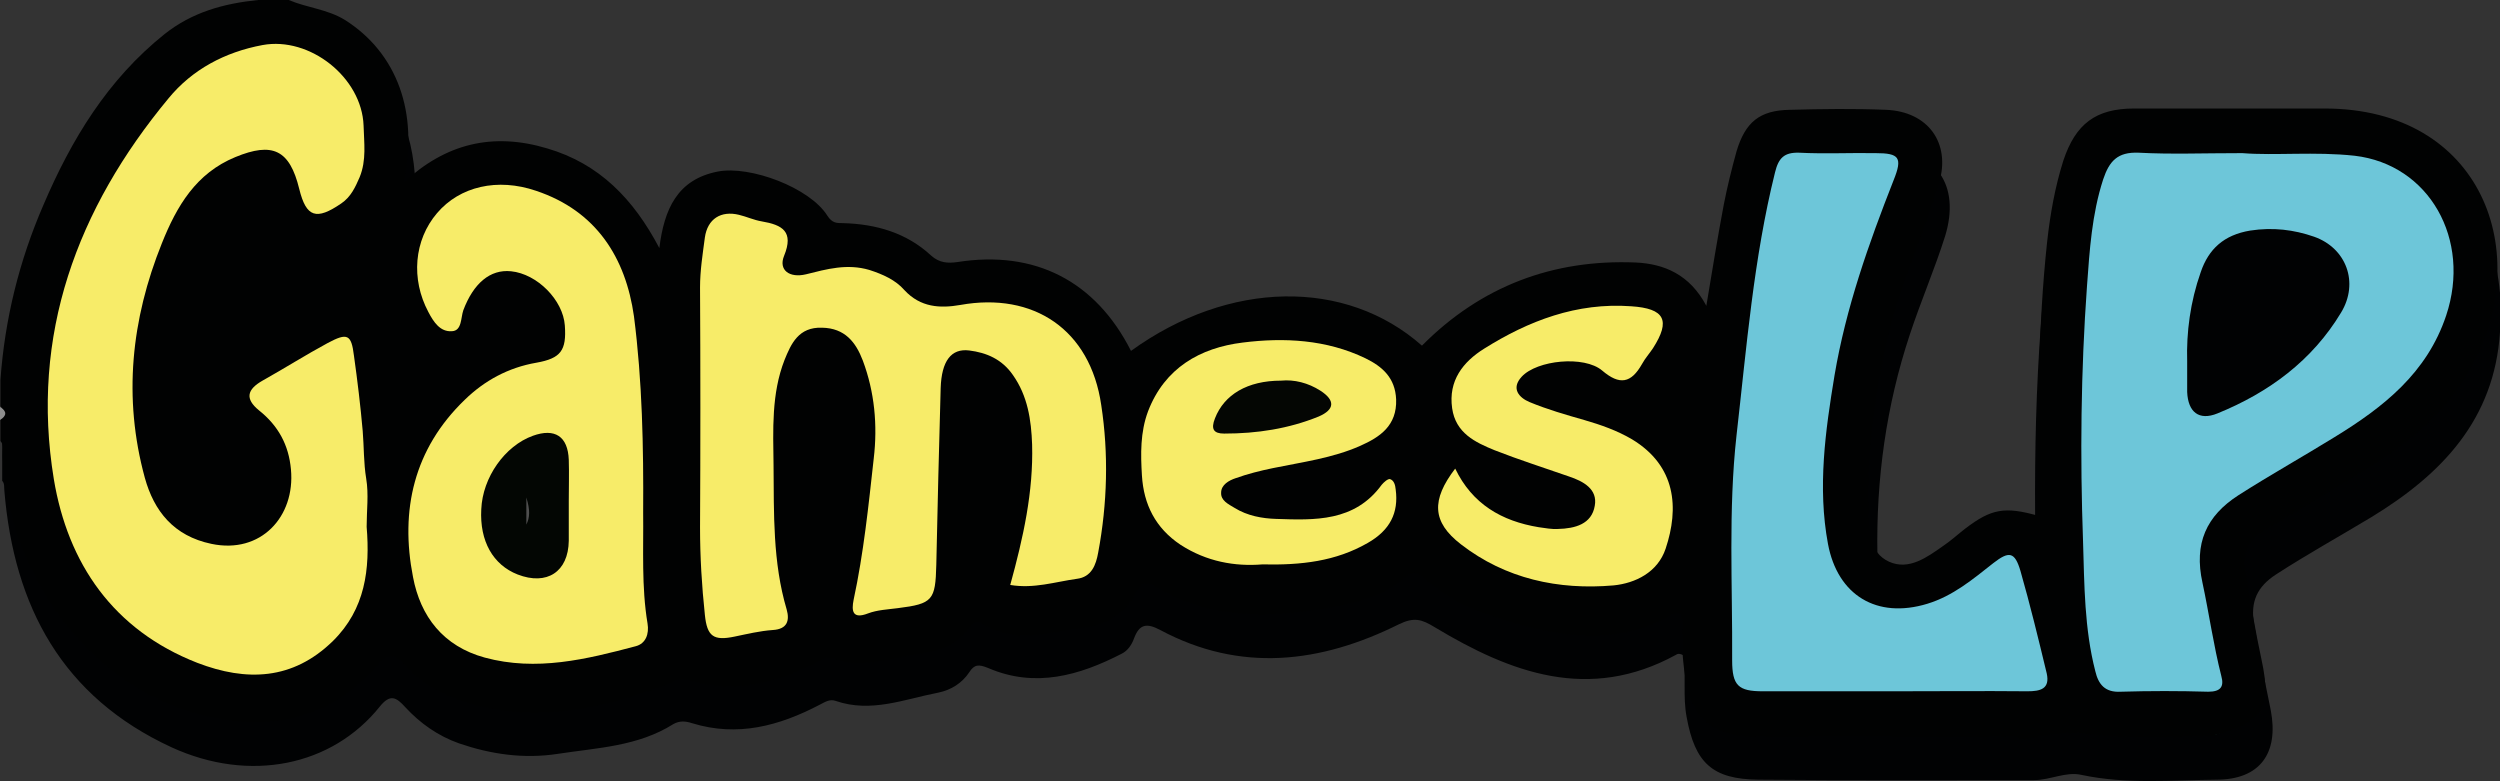
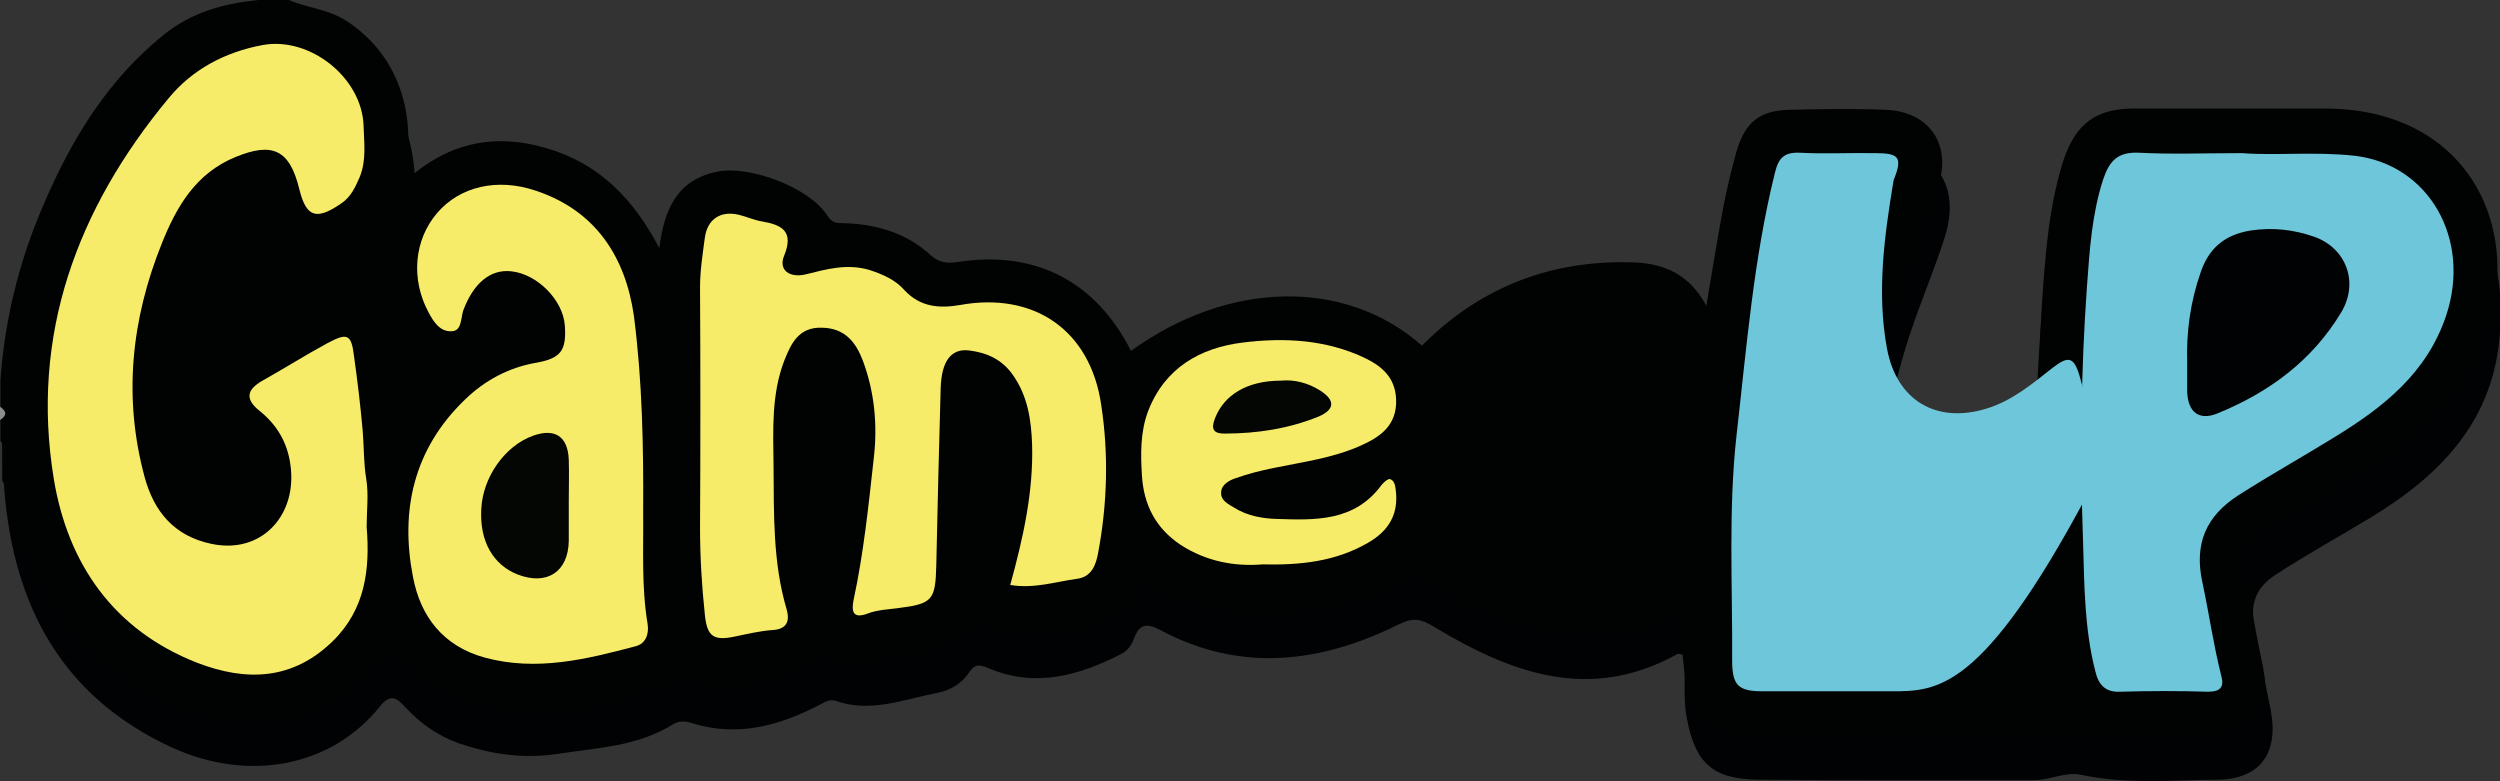
<svg xmlns="http://www.w3.org/2000/svg" version="1.1" id="Ebene_1" x="0px" y="0px" viewBox="0 0 571.4 178.5" style="enable-background:new 0 0 571.4 178.5;" xml:space="preserve">
  <rect x="0" y="0" width="571.4" height="178.5" fill="#333333" stroke="none" />
  <style type="text/css">
	.st0{fill:#010203;}
	.st1{fill:#57BCAF;}
	.st2{fill:#E5E67E;}
	.st3{fill:#E5E67D;}
	.st4{fill:#F5F4F5;}
	.st5{fill:#818181;}
	.st6{fill:#919090;}
	.st7{fill:#E0DFDF;}
	.st8{fill:#020303;}
	.st9{fill:#030503;}
	.st10{fill:#858585;}
	.st11{fill:#010202;}
	.st12{fill:#8D8D8D;}
	.st13{fill:#6DC6D9;}
	.st14{fill:#F7EC69;}
	.st15{fill:#030603;}
	.st16{fill:#040603;}
	.st17{fill:#4F4F4F;}
</style>
  <g id="XMLID_391_">
    <path id="XMLID_392_" class="st0" d="M571.4,66.9c0,3,0,6,0,9c-1.3,20-13.3,32.5-29.4,42.3c-7.3,4.4-14.7,8.5-21.8,13.1   c-4.3,2.8-5.9,6.2-5,11.4c1.1,6.6,2.5,13.1,3.8,19.6c1.9,9.9-2.5,15.9-12.4,15.9c-10.3,0.1-20.6,1.1-30.9-1.1   c-3.5-0.8-7.1,1.2-10.8,1.2c-21,0-42,0.1-63-0.1c-10.5-0.1-14.5-3.8-16.4-14.3c-0.9-4.7-0.1-9.6-0.7-14.1c-0.9-0.5-1.4-0.4-1.8-0.1   c-19.8,10.8-37.7,4.1-55-6.3c-3.1-1.9-4.8-2.4-8.3-0.7c-17.9,8.9-36.2,11.1-54.5,1.3c-3.2-1.7-4.8-1.3-6,1.9   c-0.5,1.4-1.4,2.8-2.8,3.5c-9.7,5-19.8,7.9-30.5,3.3c-2.2-0.9-3.2-0.9-4.4,1c-1.6,2.4-4.1,4-7,4.6c-7.8,1.5-15.4,4.7-23.5,1.9   c-1.4-0.5-2.5,0.3-3.7,0.9c-9.2,4.8-18.7,7.4-29.1,4.2c-1.5-0.5-2.9-0.6-4.3,0.2c-8.1,5.1-17.3,5.4-26.4,6.8   c-7.8,1.2-15.3,0.1-22.6-2.4c-4.8-1.7-8.9-4.6-12.3-8.3c-2-2.2-3.4-3.1-5.8-0.1c-10.9,13.6-29.7,17.5-47.6,9.3   C14.3,159.3,3.2,138.7,1,112.2c-0.1-0.8,0.1-1.7-0.5-2.3c0-4,0-8,0-12C1.8,82.2,5.6,67.2,12.3,53c4.8-10.2,10.6-20,18.3-28.4   c8-8.7,17.7-14.3,29.9-14.7c1.7,0,3.3,0,5,0c3.8,1.2,7.8,0.5,11.6,2.3c11.7,5.5,16.7,15.2,17.7,27.5c0.2,2.5-0.1,5,0.2,8.3   c9.6-6.5,19.7-8.6,30.8-5.2c10.9,3.4,19.1,9.9,24.6,20.5c0.8-1.3,0.9-2.6,1.2-3.7c2.9-8.9,10.8-13.3,20-11.1   c7.1,1.7,14.5,2.8,19.2,9.5c0.9,1.3,2.6,1.4,4.1,1.6c6.5,0.8,12.7,2.7,18.1,6.7c2.6,1.9,5.3,2.1,8.5,1.8   c14.9-1.3,27.2,3.5,35.6,16.3c1.9,2.9,2.9,3.4,5.9,1.2c13.1-9.7,27.9-10.7,43.4-7.4c6.1,1.3,12,3.2,16.9,7.2c2,1.6,3.2,1.3,5-0.3   c12.5-11.1,27.3-16.3,43.9-16.3c6.9,0,13.6,1.9,17.8,8.2c1.1,0.2,0.1-0.7,0.4-0.9c1-10,2.8-19.8,5.2-29.5   c2.2-8.8,6.5-12.5,15.4-12.9c6.5-0.3,13-0.4,19.5,0c12.1,0.7,17.6,8.6,14.1,20.2c-2.4,7.6-5.6,15-8.1,22.6   c-5.4,16.3-7.7,33-7.4,50.2c0,0.3,0,0.7,0,1c0.6,9.8,5.6,12.4,13.8,7c2.6-1.7,5.1-3.8,7.7-5.6c3.4-2.4,7.1-3.9,11.2-3.1   c2.9,0.6,3.4-0.5,3.4-3.1c-0.2-14.5,0-29,0.9-43.4c0.7-10.5,1.5-20.9,4.4-31.1c3-10.4,8.3-14.6,19.2-14.7c14.3-0.2,28.7-0.4,43,0.1   c11.2,0.4,21.6,3.3,29.9,11.7C568.4,51.4,570.6,58.8,571.4,66.9z" />
    <path id="XMLID_396_" class="st1" d="M476.5,113.9c-0.1-18.5,0.3-36.9,2.9-55.3c0.1-0.8,0.2-1.7,0.3-2.5c2.4-11,2.7-11.3,14-11.3   c12.7,0,25.3,0.2,38,0c26.4-0.5,35.6,22.7,26,42.3c-4.5,9.2-12,15.5-20.3,20.8c-6.6,4.2-13.4,7.9-20.1,12   c-14,8.4-15.8,12.5-12.5,28.7c1,5,2.1,10.1,3.3,15c0.8,3.3-0.1,4.5-3.6,4.3c-6.3-0.2-12.7-0.3-19,0c-3.8,0.2-5.4-1.4-6.3-4.8   c-2.4-10-2.4-20.1-2.8-30.2C476.3,126.5,476.5,120.2,476.5,113.9z" />
    <path id="XMLID_397_" class="st2" d="M30.9,99.9c0.3,7.5,0.6,16,4.6,23.8c3.9,7.6,11.3,11.9,18.6,10.8c5.5-0.8,9.9-3.3,11.7-8.8   c2.2-6.7,1.9-13.2-2.7-18.8c-6.5-7.9-6.6-7.8,2.3-13.2c3.3-1.9,6.7-3.6,10-5.6c3.9-2.4,5.5-1.1,6,3c1.4,11.9,2.7,23.8,3.1,35.8   c0.2,5.6,0.6,11.3-0.9,16.9C79.6,158.9,66.2,167,51.1,163c-22.5-6-34.7-22-38.4-43.8c-5.6-33.2,5.2-62.4,26.9-87.4   c7.2-8.4,16.8-13.8,28.8-10.9C81.7,24,88.6,41.3,81.3,52.9c-1.1,1.7-2.5,3.1-4.3,4c-5.4,2.9-6.8,2.3-8-3.5c-2-9-6.6-11.4-15.1-7.7   c-6.8,2.9-11.1,8.3-14.3,14.6C33.3,72.5,31.4,85.5,30.9,99.9z" />
    <path id="XMLID_398_" class="st2" d="M160.5,106.5c0.5-13.5-1.1-27,0.9-40.4c1-6.9,2.8-8,9.8-6.4c1.8,0.4,3.6,0.8,5.3,1.2   c3.5,0.9,5,2.6,3.7,6.5c-1.5,4.6,0.2,6.3,5,4.9c9.1-2.7,17-1.5,23.9,5.4c2.9,2.9,6.8,2.5,10.4,2c17.7-2.6,29.6,5.2,32.6,22.3   c1.9,11.2,1.4,22.5-0.4,33.8c-0.7,4.4-3.1,6.9-7.6,6.9c-4,0-9,3.2-11.4,0.5c-2.2-2.5,1.2-7.3,1.8-11.1c1.5-9.4,3.1-18.7,1.2-28.2   c-1.6-7.7-6-12.7-12.5-13.8c-3.3-0.6-5.4,0.5-6.5,3.8c-1.3,3.9-1.1,7.9-1.2,11.9c-0.3,11.7-0.6,23.3-0.8,35   c-0.1,4.9-1.8,7.8-7.1,8.1c-2.6,0.1-5.3,0.5-7.9,1.2c-3.6,1.1-4.3,0-3.8-3.5c1.6-10.3,3.1-20.7,4.3-31.1c0.9-7.1,0.2-14.3-1.6-21.3   c-0.5-2.1-1.4-4.1-2.8-5.8c-4.5-5.6-11.3-5.1-14.6,1.3c-2.4,4.6-3.3,9.8-3.5,14.9c-0.5,15-1,30,2.8,44.7c0.7,2.7,0,4.5-3.3,4.7   c-2.8,0.2-5.6,0.9-8.3,1.4c-5.8,1.1-6.5,0.5-7.2-5.5c-0.9-7.1-1.1-14.3-1-21.4C160.5,121.1,160.5,113.8,160.5,106.5z" />
    <path id="XMLID_399_" class="st1" d="M432.9,167.9c-10.2,0-20.3-0.1-30.5,0.1c-4.1,0.1-5.9-1.8-6-5.6c-0.3-19.8-0.8-39.6,1.6-59.3   c2.1-17,3.7-34,7.3-50.7c1.6-7.4,1.7-7.4,9.3-7.4c4.8,0,9.7,0,14.5,0c5.6,0,6.4,1.1,4.3,6.6c-3.9,10.2-7.8,20.4-10.5,31   c-3.6,14.2-5.8,28.6-5.4,43.4c0.1,3.3,0.5,6.7,1.3,9.8c3,11.4,12.2,15.9,23.6,11.7c5.2-1.9,9.5-5.4,13.7-8.9c3.3-2.8,5-2.1,6.3,1.8   c2.5,7.6,4.1,15.4,5.9,23.1c0.7,3.1-0.5,4.6-3.9,4.5C453.9,167.8,443.4,167.9,432.9,167.9C432.9,167.9,432.9,167.9,432.9,167.9z" />
    <path id="XMLID_400_" class="st2" d="M122.1,161.7c-19,0-29.3-11.7-28.3-31.1c1-19.8,11.4-32.9,30.5-38c3.8-1,5.5-3.2,5.3-7.2   c-0.3-6.4-5.2-12.1-11.6-13.2c-5.5-0.9-9.3,2.1-11.8,9.1c-0.6,1.6-0.2,4.2-2.5,4.4c-2.4,0.2-3.8-1.8-5-3.6   c-4.4-6.7-3.9-16.5,1.1-22.9c5.1-6.4,14.1-8.7,23.1-5.7c12,3.9,21.3,16.2,22.5,29.7c1.3,14.8,1.9,29.6,2,44.4   c0,8.2-0.2,16.3,1,24.4c0.5,3.4-1,5.1-4.3,6.1C136.7,160.5,128.9,160.8,122.1,161.7z" />
    <path id="XMLID_401_" class="st3" d="M333.1,117c4.2,8.5,11.2,12.1,19.6,13.5c0.8,0.1,1.7,0.3,2.5,0.3c4.1-0.1,8.6-0.1,9.6-5.1   c1-4.7-3.3-6.1-6.6-7.4c-5.6-2.1-11.4-3.5-16.9-5.9c-11.2-4.7-12.6-14.7-2.8-21.9c10.1-7.5,21.6-11.6,34.5-10.8   c8.2,0.5,9.5,3.2,5.3,9.9c-0.9,1.4-1.9,2.7-2.9,4.1c-2.3,3.3-4.5,4.3-8.1,1.2c-4.3-3.8-14.1-3.1-18.6,0.7c-2.9,2.4-1.7,4.6,0.9,5.8   c2.9,1.4,6.2,2.4,9.4,3.3c4.2,1.1,8.3,2.3,12.2,4.2c8.7,4.2,12.3,10.6,11.5,20.1c-0.8,8.7-5.9,14.2-14.6,14.8   c-11.4,0.8-22.2-2-31.8-7.9C328.3,130.9,327.3,124.7,333.1,117z" />
    <path id="XMLID_402_" class="st3" d="M289.9,139.1c-3-0.2-6-0.1-8.9-0.6c-12.9-2.5-19.3-10-19.7-22.5c-0.4-14,6.2-23.8,18.8-26.9   c10.4-2.6,20.8-1.8,30.9,1.8c6.1,2.2,8.9,5.9,8.8,10.7c-0.1,5.9-4.2,8.3-8.8,10.2c-7.5,3.2-15.7,3.8-23.6,6c-3,0.8-7.4,1.1-7.5,4.6   c-0.2,4,4.5,4.5,7.5,5.2c7.6,1.8,15.2,1.4,22.5-1.6c2.5-1,4.6-2.6,6.1-4.9c0.5-0.8,1.1-2,2.2-1.7c1.2,0.4,1.3,1.8,1.4,2.9   c0.6,4.9-1.7,9.2-7,12C305.5,138.1,297.8,139,289.9,139.1z" />
-     <path id="XMLID_405_" class="st4" d="M389.5,91.5c-0.6,5.7-1.3,11.4-1.9,17.1c-0.6-0.2-1-0.2-1.2-0.4c-5.3-5.2-5.3-5.2-1.1-11.3   c1.3-1.8,2.4-3.8,3.6-5.7C389,91.3,389.3,91.4,389.5,91.5z" />
    <path id="XMLID_409_" class="st5" d="M226.3,107c-0.3,0.9-0.6,1.8-1,2.8c-0.2,0-0.5,0.1-0.7,0.1c0-2,0-3.9,0-5.9   C225.4,104.9,226.8,105.4,226.3,107z" />
    <path id="XMLID_410_" class="st6" d="M389.5,78.8c0.6-0.3,1.2-0.7,1.8-1c0.3,1,0.5,2.2-0.7,2.5C389.6,80.7,389.4,79.7,389.5,78.8z" />
    <path id="XMLID_411_" class="st7" d="M117.3,82.1c0.4,0.4,0.8,0.9,1.2,1.4c-0.7,0.3-1.4,0.8-2.2,1c-0.6,0.2-0.8-0.4-0.7-0.9   C115.8,82.8,116.3,82.2,117.3,82.1z" />
-     <path id="XMLID_412_" class="st0" d="M500.5,93.5c0.1-7,0.7-13.9,2.8-20.6c2.1-6.3,6.1-10,13-10.4c5.4-0.2,10.7-0.1,15.4,2.8   c5.2,3.1,7.5,9.5,4.6,14.7c-6.7,11.9-17.1,19.7-29.7,24.5c-3.5,1.3-5.7-0.8-6.1-4.5C500.3,97.9,500.5,95.7,500.5,93.5z" />
-     <path id="XMLID_413_" class="st8" d="M130.6,125c0,3,0.1,6,0,9c-0.4,6.5-5.1,9.6-11.3,7.4c-3.9-1.3-6.3-4.1-7.6-7.9   c-3.3-9.4,1.8-20.9,10.6-23.9c5.1-1.8,8.1,0,8.4,5.5C130.8,118.3,130.6,121.6,130.6,125C130.6,125,130.6,125,130.6,125z" />
    <path id="XMLID_414_" class="st9" d="M293,96.9c3.4-0.2,6.7,0.5,9.5,2.4c3.2,2.1,3.1,4.4-0.4,5.7c-6.9,2.7-14.1,3.7-21.4,4   c-2.9,0.1-3.2-1.5-2.4-3.9C280,100.2,286,96.9,293,96.9z" />
    <path id="XMLID_416_" class="st10" d="M121,130.6c-0.6-2.3-0.7-4.3,0.1-6.6C121.7,126.3,121.8,128.3,121,130.6z" />
  </g>
  <g id="XMLID_458_">
    <path id="XMLID_556_" class="st11" d="M66,0c4.2,1.8,8.9,2.1,12.9,4.6c11.8,7.5,16.9,21.1,13.3,37.2c9.6-9,20.4-11.6,32.8-7.9   c12,3.5,19.8,11.6,25.7,22.8c1.1-8.9,4.1-15.7,13.4-17.5c7.4-1.4,21,3.7,25,10.1c1.1,1.7,2.1,1.7,3.6,1.7   c7.5,0.2,14.5,2.2,20.1,7.4c1.9,1.7,3.8,1.8,6,1.5c17.7-2.8,31.6,4.3,39.7,20.3C280.9,64,307.6,63.6,325,79   C338.5,65.4,355,59.2,373.9,60c6.4,0.3,12.3,2.7,16.1,9.9c1.4-8.4,2.6-15.8,4-23.2c0.8-4.1,1.8-8.1,2.9-12.1   c2-6.7,5.3-9.4,12.2-9.5c7.3-0.2,14.7-0.3,22,0c9.6,0.4,14.8,7.6,12.1,16.7c-3.5,11.7-8.8,22.9-11.6,34.8   c-3.1,13.2-4.9,26.5-4.5,40c0.1,4.4,0,9.7,4.7,11.8c4.5,2,8.6-1,12.3-3.6c1.8-1.2,3.4-2.7,5.1-4c5.9-4.5,9-5.1,16.7-2.9   c0-1.5,0-2.9,0-4.3c-0.1-19.5-0.1-39,2-58.4c0.7-6.3,1.8-12.5,3.7-18.5c2.8-8.4,7.4-11.9,16.2-11.9c14.5,0,29,0,43.5,0   c36.1,0,48,33.1,33.5,59.2c-5.5,9.9-13.8,16.9-23.3,22.8c-7.9,4.9-15.9,9.6-23.9,14.4c-3.9,2.3-5.1,5.3-4.3,10   c1.1,6.5,2.2,13.1,3.6,19.6c2.4,11.1,0.2,14.5-11,17.3c-9.9,0.3-19.9,0.9-29.8-0.5c-4.4-0.6-8.8,0.7-13.2,1.3c-0.3,0-0.7,0-1,0   c-1.5-1-3.2-0.5-4.8-0.5c-18.1,0-36.3-0.2-54.4,0c-13.5,0.2-16.9-5.8-18-17.4c-0.3-2.8,0-5.7-0.1-8.5c-0.1-1.8-0.6-3.1-2.7-1.9   c-10.9,6.3-22.4,5.4-33.9,2.3c-8.3-2.2-16.2-5.1-22.7-10.9c-1.3-1.2-2.3-1.6-3.8-0.3c-5.1,4.5-11.4,6.1-17.8,7.2   c-13.6,2.3-27.2,2.8-39.7-4.9c-2.1-1.3-3.3-0.8-4.3,1.3c-2.5,5.1-7.1,7.6-12.4,8.2c-7.6,1-15.4,3.8-22.9-1c-1.6-1-2.4,0.4-3.2,1.4   c-2.5,3.2-5.9,4.8-9.9,5.3c-7,0.9-13.9,4-21.1,1.2c-1.2-0.4-2.2,0.3-3.3,0.8c-9.4,4.9-19.1,7.5-29.7,4.2c-2.2-0.7-3.8,0.7-5.6,1.4   c-14.1,5.1-28.4,8.3-43.4,4.2c-6.1-1.7-11.5-4.4-15.8-9.1c-2.2-2.4-3.8-2.6-6,0c-11.4,13-25.5,15.6-41.7,11.1   c-25.5-7.1-43.1-33.1-44.1-58.9c0-1.1,0.4-2.3-0.5-3.3c0-1.7,0-3.3,0-5c0.8-1,0.8-2,0-3c0-2,0-4,0-6c1-13.9,4.3-27.2,9.8-39.9   c6.4-15,14.7-28.7,27.7-39.1C43.9,2.8,51.1,0.8,59,0C61.3,0,63.7,0,66,0z" />
    <path id="XMLID_552_" class="st12" d="M0,93c1.6,1,1.6,2,0,3C0,95,0,94,0,93z" />
    <path id="XMLID_551_" class="st13" d="M512.5,35c7.5,0.6,16.6-0.4,25.7,0.6c17,2,26.7,19.1,20.9,36.5c-4.4,13.2-14.4,21-25.5,27.8   c-7.3,4.5-14.8,8.7-22,13.3c-7.3,4.7-10.2,11-8.2,20c1.5,7,2.5,14.2,4.3,21.3c0.7,2.5-0.2,3.6-3,3.6c-6.7-0.2-13.3-0.2-20,0   c-3.6,0.2-5.1-1.7-5.8-4.7c-2.5-9.7-2.5-19.7-2.8-29.6c-0.7-19.5-0.5-39,0.9-58.4c0.6-8.2,1.1-16.4,3.7-24.4   c1.4-4.2,3.3-6.3,8.1-6.1C496.2,35.3,503.5,35,512.5,35z" />
    <path id="XMLID_550_" class="st14" d="M83.8,120.4c0.8,9.7-0.3,18.8-7.7,26.1c-9.2,9-19.8,9.3-31,5c-19.2-7.5-29.6-22.7-32.8-42   c-5.4-32.9,5.3-61.8,26.2-87c5.4-6.6,12.9-10.6,21.5-12.2c10.8-2,22.7,7.4,23.1,18.4c0.1,3.9,0.7,7.9-0.9,11.8c-1,2.3-2,4.5-4.2,6   c-5.7,3.9-8,3.2-9.6-3.3c-2.2-9-6.1-10.8-14.6-7.3c-9,3.7-13.4,11.2-16.8,19.7C30,73,28.1,90.9,33.1,109.2   c2.1,7.6,6.6,13.3,15.2,15.1c11.3,2.4,19.2-6.2,18.2-17c-0.5-5.6-2.9-10-7.3-13.5C55.9,91.1,56.5,89,60,87c5-2.8,9.9-5.9,14.9-8.6   c4.5-2.4,5.4-2,6,2.9c0.8,5.7,1.5,11.5,2,17.2c0.3,3.6,0.2,7.3,0.8,10.9C84.3,113,83.8,116.7,83.8,120.4z" />
    <path id="XMLID_549_" class="st14" d="M230.9,133.7c3-10.9,5.3-21.3,5-32.1c-0.2-5.6-1-11.1-4.4-15.9c-2.5-3.6-6-5.1-10-5.6   c-4.1-0.5-6.3,2.4-6.5,8.6c-0.4,13.5-0.7,27-1,40.4c-0.2,8.1-0.8,8.9-8.8,9.9c-2.3,0.3-4.7,0.4-6.8,1.2c-3.6,1.4-3.8-0.6-3.3-3.1   c2.3-10.7,3.4-21.5,4.6-32.3c0.9-7.6,0.2-15.2-2.5-22.4c-1.6-4.2-4.1-7.4-9.3-7.5c-5.4-0.2-7.1,3.7-8.6,7.4c-3,7.7-2.6,15.9-2.5,24   c0.1,11.1-0.2,22.2,3,33c0.7,2.5,0.2,4.5-3.2,4.7c-2.9,0.2-5.8,0.9-8.7,1.5c-4.8,1-6.3,0-6.8-5c-0.7-6.6-1.1-13.2-1.1-19.9   c0.1-18.3,0.1-36.6,0-54.9c0-3.9,0.6-7.6,1.1-11.4c0.6-4.3,3.7-6.2,7.8-5.2c1.7,0.4,3.4,1.2,5.2,1.5c4.7,0.8,7.4,2.3,5.1,7.9   c-1.3,3.2,1.2,5.1,5,4.2c4.8-1.2,9.4-2.5,14.5-1c3.1,1,6,2.3,8,4.6c3.7,4,8.2,4.2,12.8,3.4c16.7-3,29.7,5.6,32.2,22.9   c1.7,11.1,1.4,22.5-0.7,33.7c-0.5,2.8-1.5,5.6-4.9,6C241.1,133,236.3,134.6,230.9,133.7z" />
-     <path id="XMLID_548_" class="st13" d="M432.4,158c-9.8,0-19.7,0-29.5,0c-5.6,0-7-1.3-7-7.1c0.1-17.1-0.9-34.3,1-51.4   c2.3-20.1,3.9-40.4,8.8-60.1c0.8-3.3,2.1-4.6,5.5-4.5c5.8,0.3,11.7,0,17.5,0.1c5.4,0,6.2,1,4.1,6.2c-5.7,14.5-10.9,29.2-13.5,44.6   c-2.1,12.7-3.9,25.6-1.5,38.5c2.2,11.8,11.2,17.2,22.7,13.7c5.9-1.8,10.4-5.6,15.1-9.3c3.6-2.8,4.9-2.6,6.2,1.8   c2.2,7.7,4.1,15.5,6,23.4c0.8,3.6-1.5,4.1-4.4,4.1C453.1,157.9,442.8,158,432.4,158z" />
+     <path id="XMLID_548_" class="st13" d="M432.4,158c-9.8,0-19.7,0-29.5,0c-5.6,0-7-1.3-7-7.1c0.1-17.1-0.9-34.3,1-51.4   c2.3-20.1,3.9-40.4,8.8-60.1c0.8-3.3,2.1-4.6,5.5-4.5c5.8,0.3,11.7,0,17.5,0.1c5.4,0,6.2,1,4.1,6.2c-2.1,12.7-3.9,25.6-1.5,38.5c2.2,11.8,11.2,17.2,22.7,13.7c5.9-1.8,10.4-5.6,15.1-9.3c3.6-2.8,4.9-2.6,6.2,1.8   c2.2,7.7,4.1,15.5,6,23.4c0.8,3.6-1.5,4.1-4.4,4.1C453.1,157.9,442.8,158,432.4,158z" />
    <path id="XMLID_547_" class="st14" d="M147,117.1c0.1,8.5-0.4,17,1,25.4c0.4,2.4-0.4,4.6-2.7,5.2c-11.3,3-22.7,5.8-34.5,2.6   c-9.5-2.6-14.7-9.4-16.4-18.4c-3-15.3,0.2-29.3,11.8-40.5c4.5-4.4,10-7.4,16.4-8.5c5.6-1,6.9-2.8,6.5-8.5   c-0.4-5.8-6.3-11.8-12.3-12.4c-4.8-0.5-8.6,2.8-10.9,8.9c-0.6,1.7-0.3,4.7-2.6,4.8c-2.7,0.2-4.2-2.1-5.4-4.4   c-4-7.5-3.3-16.4,2-22.6c5.2-6.1,13.8-8.1,22.6-5.1c13.8,4.6,20.5,15.3,22.4,28.7C146.8,87.1,147.1,102.1,147,117.1z" />
-     <path id="XMLID_546_" class="st14" d="M332.6,107.1c3.9,8.1,10.6,12,19.1,13.4c1.5,0.2,3,0.5,4.4,0.4c3.9-0.1,7.7-1.1,8.4-5.3   c0.7-3.8-2.6-5.6-5.9-6.7c-5.7-2-11.4-3.8-17-6c-4.4-1.8-8.9-3.9-9.7-9.6c-0.9-6.3,2.5-10.6,7.3-13.6c10.2-6.4,21.2-10.6,33.6-9.7   c7.7,0.5,9.1,3.2,5,9.6c-0.8,1.2-1.8,2.3-2.5,3.6c-2.5,4.4-5.1,4.9-9.1,1.5c-4.1-3.5-14.9-2.4-18.4,1.4c-2.5,2.7-0.6,4.8,1.8,5.8   c4.1,1.7,8.3,2.9,12.5,4.1c3.8,1.1,7.5,2.4,10.9,4.4c10.1,6.1,10.8,15.7,7.7,25c-1.8,5.4-6.9,7.9-11.9,8.4   c-12.6,1.1-24.7-1.5-34.9-9.4C327.3,119.3,327.1,114.3,332.6,107.1z" />
    <path id="XMLID_545_" class="st14" d="M288.5,129c-6.2,0.5-12.7-0.6-18.7-4.5c-5.7-3.8-8.4-9.2-8.8-15.8c-0.3-4.9-0.4-9.9,1.4-14.7   c3.8-9.9,11.9-14.5,21.6-15.7c9.5-1.2,19.2-0.7,28.1,3.6c3.9,1.9,6.8,4.5,7,9.4c0.2,6-3.7,8.6-8.2,10.6c-6.3,2.8-13.2,3.7-20,5.1   c-2.9,0.6-5.7,1.3-8.5,2.3c-1.5,0.5-3.3,1.5-3.3,3.3c-0.1,1.8,1.6,2.6,3.1,3.5c2.9,1.8,6.3,2.4,9.4,2.5c8.9,0.3,18,0.7,24.2-7.8   c0.5-0.6,1.4-1.4,1.9-1.3c0.9,0.3,1.2,1.3,1.3,2.4c0.7,5.3-1.3,9.3-6.4,12.2C305.3,128.3,297.4,129.2,288.5,129z" />
    <path id="XMLID_537_" class="st0" d="M499.9,82.6c-0.2-6.6,0.7-13.6,3.1-20.4c1.8-5.3,5.3-8.5,11.3-9.5c5.2-0.8,10-0.2,14.6,1.4   c7.4,2.6,10.3,10.5,6.2,17.3c-6.6,11-16.5,18.3-28.3,23.1c-4.2,1.7-6.7-0.3-6.9-4.9C499.9,87.5,499.9,85.3,499.9,82.6z" />
    <path id="XMLID_536_" class="st15" d="M130,114.6c0,3,0,6,0,9c-0.1,7.1-5,10.3-11.7,7.7c-5.6-2.2-8.7-7.6-8.3-14.9   c0.3-7.3,5.4-14.5,11.8-16.8c5-1.8,8,0.1,8.2,5.5C130.1,108.3,130,111.4,130,114.6z" />
    <path id="XMLID_535_" class="st16" d="M292.8,87c3-0.3,6.2,0.5,9,2.3c3.4,2.2,3.3,4.3-0.4,5.9c-6.9,2.8-14.1,3.9-21.6,3.9   c-2.4,0-3.1-1-2.1-3.5C279.8,90.2,285.1,87,292.8,87z" />
-     <path id="XMLID_533_" class="st17" d="M120.3,119.9c0-1.7,0-3.4,0-6.2C121.2,116.6,121.1,118.3,120.3,119.9z" />
  </g>
  <g id="XMLID_421_">
</g>
  <g id="XMLID_422_">
</g>
  <g id="XMLID_423_">
</g>
  <g id="XMLID_424_">
</g>
  <g id="XMLID_425_">
</g>
  <g id="XMLID_426_">
</g>
</svg>